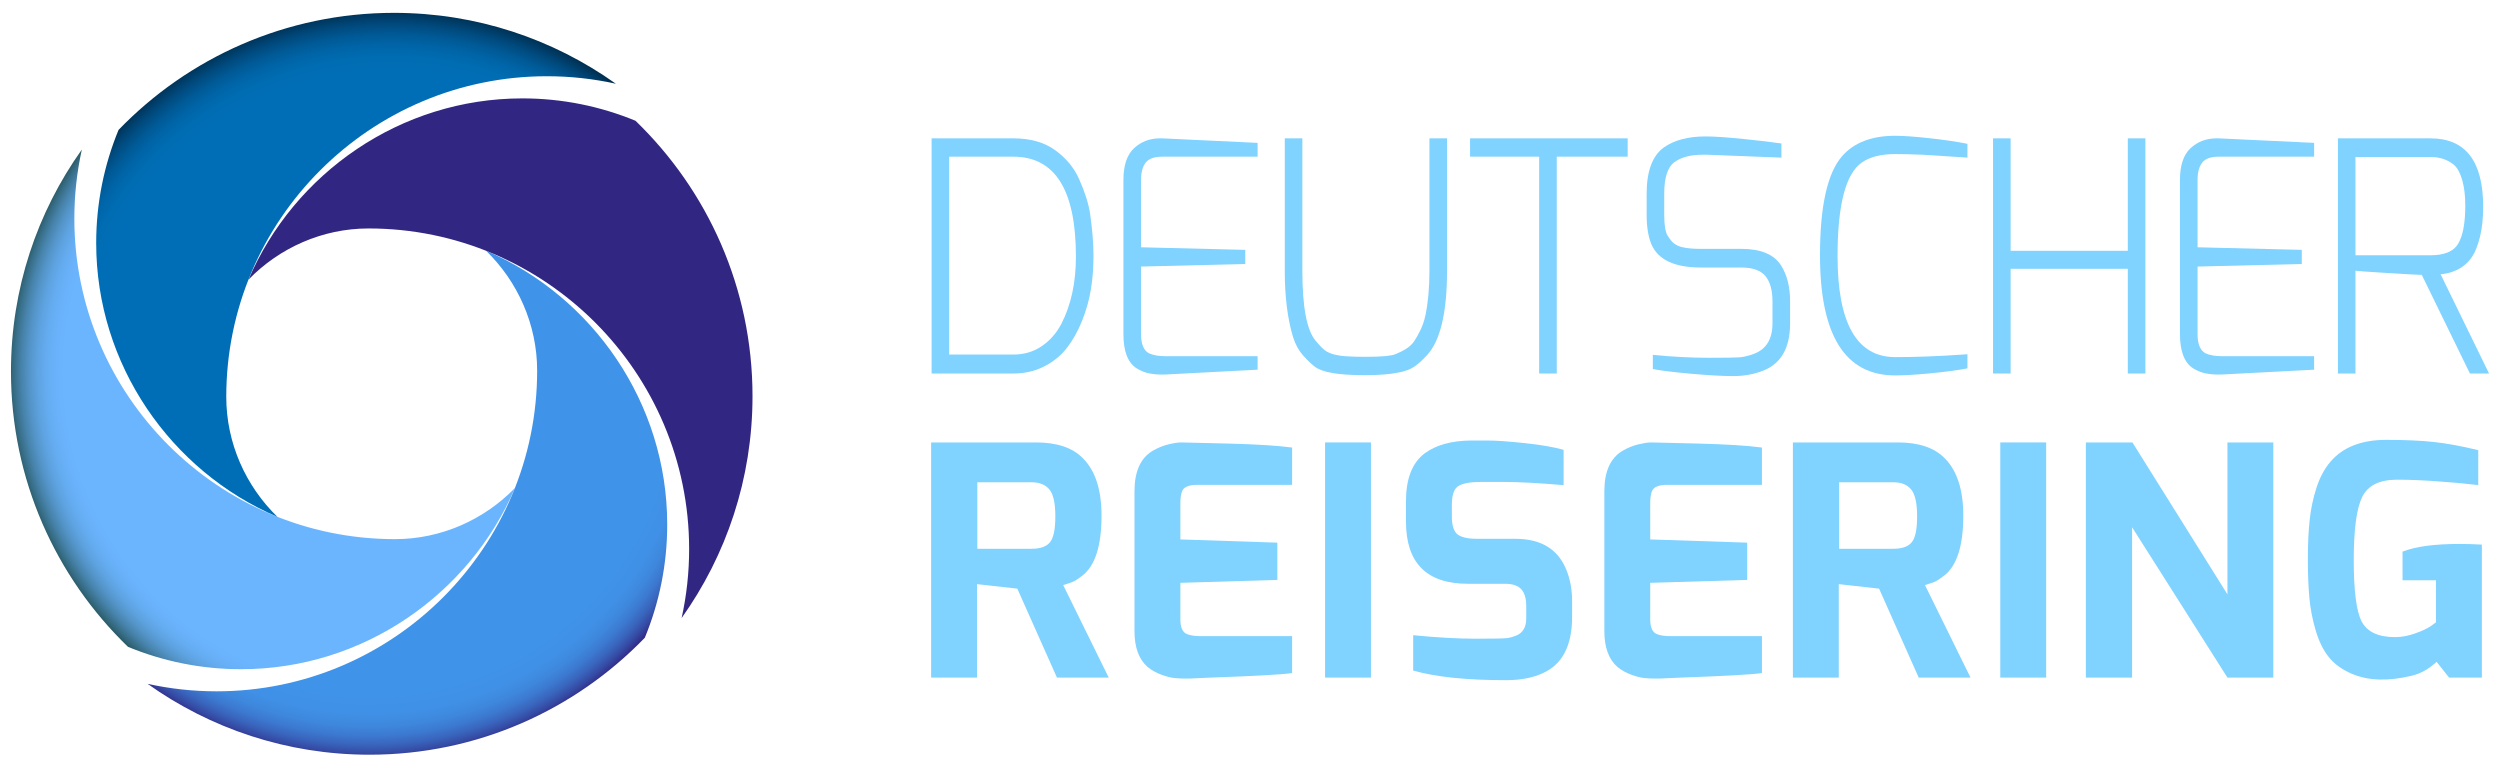
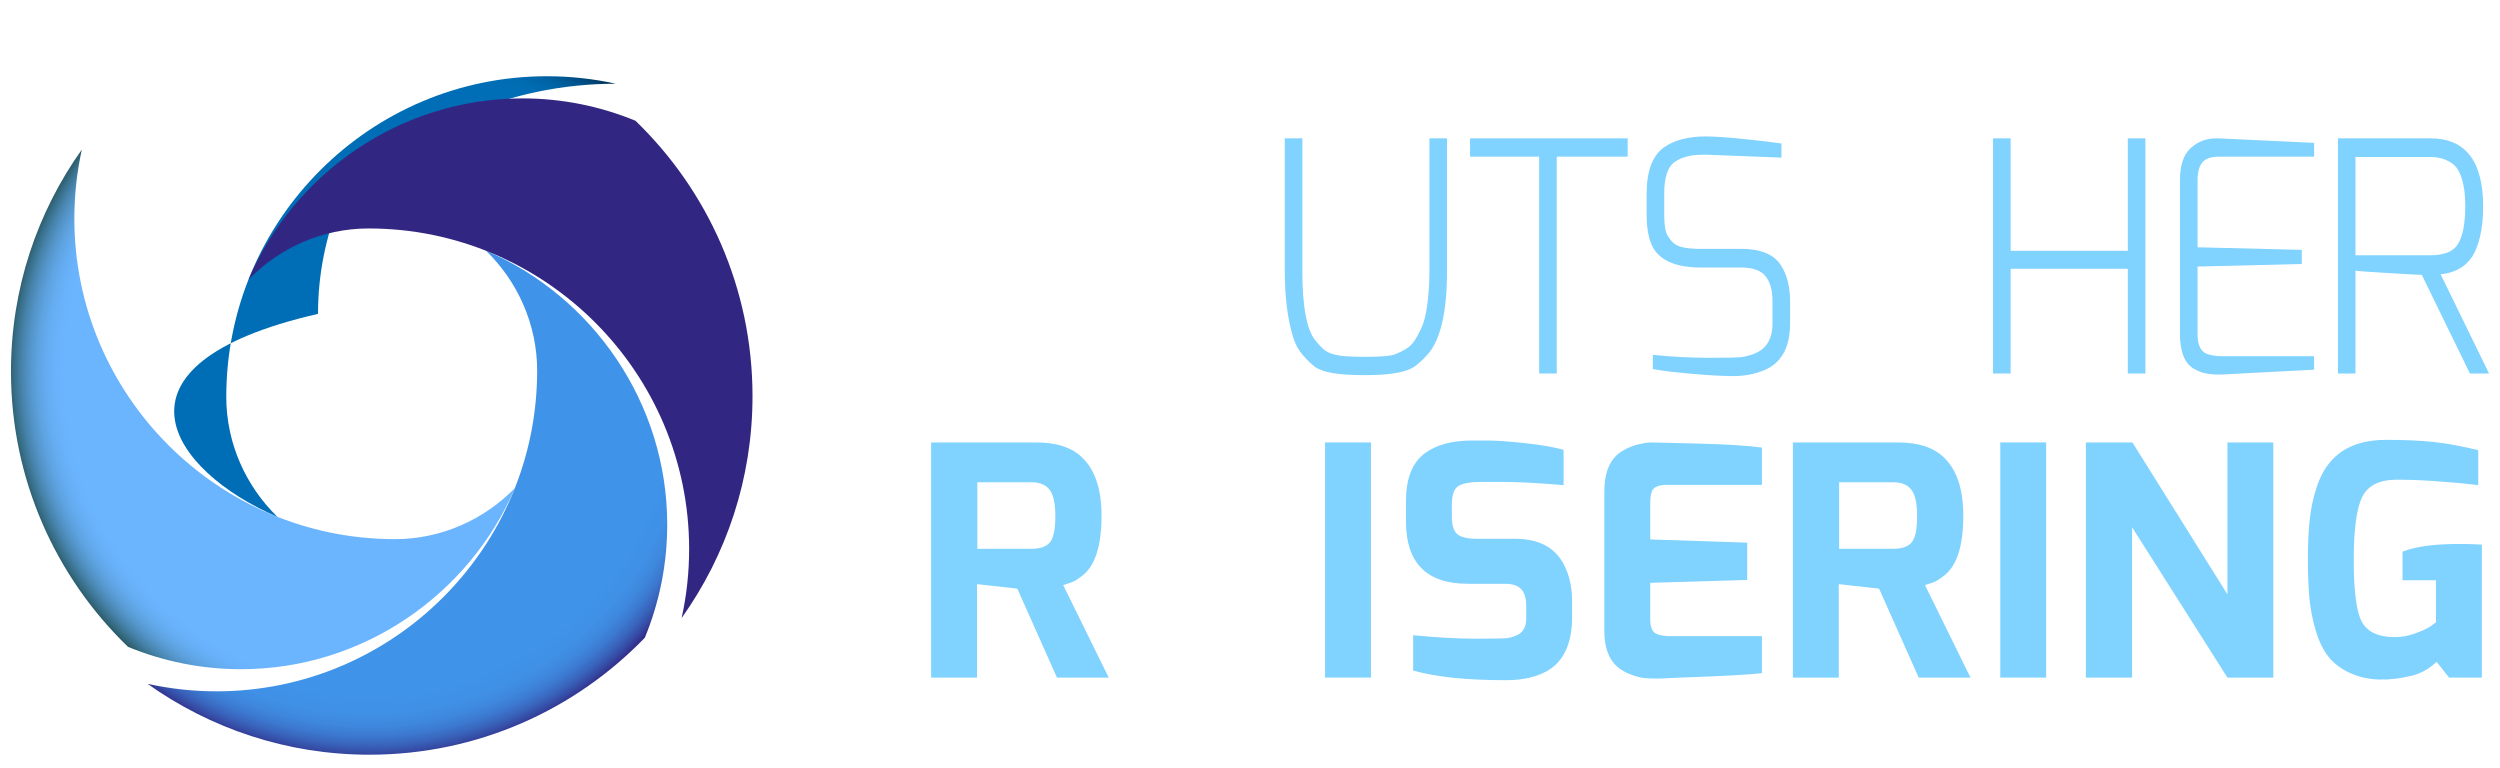
<svg xmlns="http://www.w3.org/2000/svg" version="1.1" id="Ebene_1" x="0px" y="0px" width="228px" height="70px" viewBox="0 0 228 70" enable-background="new 0 0 228 70" xml:space="preserve">
  <g>
    <g>
      <g>
-         <path fill="#80D2FF" d="M84.963,34.064V12.618h7.451c1.556,0,2.831,0.362,3.826,1.084c1.012,0.742,1.742,1.631,2.19,2.667     c0.529,1.191,0.855,2.236,0.988,3.134c0.206,1.445,0.309,2.715,0.309,3.809s-0.078,2.125-0.239,3.092     c-0.158,0.967-0.427,1.919-0.803,2.855c-0.377,0.938-0.834,1.759-1.376,2.462c-0.547,0.703-1.238,1.27-2.082,1.699     c-0.844,0.431-1.783,0.645-2.813,0.645H84.963z M86.563,32.336h5.851c0.976,0,1.839-0.253,2.587-0.761     c0.75-0.509,1.353-1.192,1.801-2.051c0.881-1.719,1.322-3.761,1.322-6.124c0-6.074-1.903-9.111-5.71-9.111h-5.851V32.336z" />
-         <path fill="#80D2FF" d="M102.456,30.46V16.427c0-1.347,0.326-2.319,0.974-2.915c0.646-0.596,1.427-0.894,2.348-0.894     c0.074,0,0.15,0,0.226,0l8.69,0.411v1.26h-8.69c-0.734,0-1.238,0.18-1.52,0.543c-0.281,0.361-0.422,0.893-0.422,1.596v6.124     l9.508,0.235v1.288l-9.508,0.234v6.153c0,0.918,0.242,1.504,0.729,1.759c0.377,0.175,0.875,0.263,1.494,0.263h8.409v1.23     l-8.409,0.44c-0.152,0-0.348,0-0.592,0c-0.242,0-0.546-0.036-0.902-0.103c-0.353-0.07-0.729-0.219-1.121-0.455     C102.862,33.088,102.456,32.042,102.456,30.46z" />
        <path fill="#80D2FF" d="M124.627,34.211h-0.311c-2.212,0-3.665-0.244-4.357-0.733c-0.32-0.234-0.688-0.582-1.098-1.041     c-0.412-0.458-0.723-1.02-0.93-1.685c-0.504-1.659-0.76-3.681-0.76-6.065v-12.07h1.604v12.07c0,3.302,0.403,5.431,1.209,6.388     c0.301,0.371,0.57,0.653,0.818,0.849c0.432,0.352,1.197,0.548,2.305,0.586c0.299,0.02,0.76,0.031,1.379,0.031h0.141     c1.37,0,2.244-0.079,2.63-0.236c0.386-0.156,0.722-0.326,1.012-0.513c0.29-0.185,0.524-0.409,0.705-0.674     c0.178-0.263,0.364-0.595,0.562-0.997c0.195-0.399,0.353-0.854,0.464-1.362c0.244-1.171,0.366-2.528,0.366-4.073v-12.07h1.604     v12.07c0,3.83-0.61,6.398-1.828,7.706c-0.433,0.47-0.822,0.821-1.167,1.056c-0.35,0.234-0.822,0.409-1.422,0.526     C126.782,34.132,125.809,34.211,124.627,34.211z" />
        <path fill="#80D2FF" d="M134.071,14.288v-1.67h14.372v1.67h-6.467v19.776h-1.604V14.288H134.071z" />
        <path fill="#80D2FF" d="M155.548,12.442c0.77,0,1.923,0.078,3.46,0.234s2.689,0.293,3.459,0.41v1.29l-6.777-0.265     c-0.133,0-0.262,0-0.393,0c-1.107,0-1.97,0.226-2.588,0.675c-0.619,0.449-0.932,1.406-0.932,2.871v1.934     c0,0.937,0.105,1.572,0.313,1.904c0.204,0.333,0.397,0.567,0.576,0.703c0.18,0.138,0.396,0.246,0.661,0.323     c0.469,0.118,1.05,0.175,1.743,0.175h3.74c1.781,0,2.992,0.509,3.63,1.524c0.545,0.861,0.817,1.954,0.817,3.282v1.992     c0,2.227-0.817,3.662-2.45,4.307c-0.842,0.332-1.753,0.498-2.729,0.498c-0.975,0-2.271-0.073-3.896-0.219     c-1.622-0.146-2.772-0.288-3.444-0.426v-1.288c1.818,0.176,3.52,0.263,5.105,0.263c1.582,0,2.529-0.015,2.84-0.043     c0.311-0.031,0.661-0.108,1.054-0.235c0.396-0.127,0.723-0.298,0.988-0.512c0.617-0.508,0.926-1.289,0.926-2.345v-1.992     c0-1.035-0.217-1.812-0.648-2.329c-0.43-0.518-1.162-0.775-2.193-0.775h-3.684c-2.381,0-3.883-0.694-4.499-2.082     c-0.304-0.703-0.452-1.611-0.452-2.724v-1.934c0-2.051,0.525-3.457,1.577-4.219C152.709,12.775,153.975,12.442,155.548,12.442z" />
-         <path fill="#80D2FF" d="M165.984,23.282c0-4.491,0.674-7.509,2.027-9.053c1.084-1.23,2.697-1.846,4.836-1.846     c0.729,0,1.768,0.074,3.107,0.221c1.342,0.146,2.5,0.317,3.476,0.512v1.26c-0.319-0.019-0.611-0.039-0.874-0.059     c-0.262-0.02-0.565-0.039-0.913-0.059c-0.347-0.019-0.727-0.043-1.139-0.074c-0.414-0.028-0.816-0.053-1.209-0.074     c-0.922-0.038-1.736-0.058-2.448-0.058c-1.295,0-2.307,0.254-3.035,0.762c-1.483,1.016-2.227,3.858-2.227,8.527     c0,6.152,1.755,9.229,5.262,9.229c1.858,0,3.921-0.078,6.187-0.234l0.396-0.03v1.29c-0.938,0.176-2.072,0.327-3.405,0.455     c-1.332,0.127-2.389,0.189-3.178,0.189C168.271,34.24,165.984,30.589,165.984,23.282z" />
        <path fill="#80D2FF" d="M181.765,34.064V12.618h1.604v10.255h10.687V12.618h1.604v21.446h-1.604v-9.55h-10.687v9.55H181.765z" />
        <path fill="#80D2FF" d="M198.812,30.46V16.427c0-1.347,0.323-2.319,0.971-2.915c0.647-0.596,1.429-0.894,2.349-0.894     c0.072,0,0.149,0,0.225,0l8.691,0.411v1.26h-8.691c-0.732,0-1.239,0.18-1.518,0.543c-0.283,0.361-0.423,0.893-0.423,1.596v6.124     l9.505,0.235v1.288l-9.505,0.234v6.153c0,0.918,0.241,1.504,0.731,1.759c0.373,0.175,0.87,0.263,1.489,0.263h8.411v1.23     l-8.411,0.44c-0.149,0-0.347,0-0.591,0c-0.243,0-0.545-0.036-0.898-0.103c-0.356-0.07-0.731-0.219-1.126-0.455     C199.217,33.088,198.812,32.042,198.812,30.46z" />
        <path fill="#80D2FF" d="M213.219,34.064V12.618h8.439c3.201,0,4.807,2.081,4.807,6.24c0,1.056-0.1,1.973-0.295,2.755     c-0.195,0.781-0.431,1.377-0.705,1.787c-0.269,0.412-0.605,0.743-0.998,0.998c-0.562,0.35-1.189,0.556-1.884,0.614L227,34.064     h-1.742l-4.39-8.995c-0.264,0-1.331-0.059-3.207-0.176c-1.874-0.116-2.823-0.185-2.842-0.205v9.376H213.219z M224.834,18.742     c0-0.879-0.089-1.64-0.27-2.286c-0.178-0.644-0.426-1.112-0.743-1.406c-0.582-0.487-1.303-0.732-2.163-0.732h-6.839v8.964h6.839     c1.271,0,2.114-0.351,2.528-1.054C224.617,21.505,224.834,20.343,224.834,18.742z" />
        <path fill="#80D2FF" d="M94.481,40.35c1.914,0,3.337,0.479,4.272,1.435c1.139,1.133,1.706,2.883,1.706,5.247     c0,2.752-0.588,4.581-1.762,5.476c-0.379,0.295-0.67,0.481-0.869,0.559c-0.197,0.08-0.488,0.176-0.865,0.295l4.152,8.436h-4.721     l-3.615-8.114l-3.676-0.41v8.524h-4.184V40.35H94.481z M89.132,50.048h4.964c0.776,0,1.329-0.195,1.657-0.586     s0.494-1.182,0.494-2.373c0-1.189-0.18-2.008-0.539-2.447c-0.358-0.438-0.897-0.659-1.612-0.659h-4.964V50.048z" />
-         <path fill="#80D2FF" d="M105.078,41.142c0.499-0.293,0.993-0.498,1.481-0.615c0.486-0.116,0.876-0.177,1.164-0.177     c0.291,0,1.727,0.035,4.319,0.104c2.59,0.066,4.521,0.189,5.798,0.364v3.399h-8.639c-0.735,0-1.194,0.176-1.372,0.527     c-0.121,0.273-0.179,0.645-0.179,1.113v3.34l8.844,0.293v3.398l-8.844,0.266v3.338c0,0.744,0.208,1.193,0.627,1.348     c0.298,0.118,0.705,0.178,1.225,0.178h8.338v3.367c-0.997,0.137-3.456,0.274-7.382,0.41l-1.942,0.088c-0.158,0-0.342,0-0.555,0     c-0.207,0-0.482-0.014-0.82-0.043s-0.747-0.133-1.226-0.309c-0.477-0.176-0.897-0.41-1.255-0.703     c-0.797-0.703-1.194-1.786-1.194-3.252V44.804C103.467,43.027,104.004,41.805,105.078,41.142z" />
        <path fill="#80D2FF" d="M120.847,61.796V40.35h4.184v21.446H120.847z" />
        <path fill="#80D2FF" d="M128.225,47.558v-1.847c0-2.05,0.567-3.504,1.703-4.364c1.034-0.762,2.44-1.152,4.213-1.172     c0.239,0,0.745,0,1.51,0c0.77,0,1.893,0.078,3.379,0.235c1.481,0.155,2.673,0.361,3.57,0.614v3.221     c-2.272-0.193-4.079-0.291-5.426-0.291c-1.343,0-2.066,0-2.164,0c-0.9,0-1.555,0.116-1.972,0.351     c-0.42,0.235-0.63,0.812-0.63,1.729v1.055c0,0.82,0.168,1.367,0.51,1.641c0.337,0.273,0.945,0.411,1.821,0.411h3.467     c2.271,0,3.794,0.889,4.575,2.665c0.398,0.898,0.594,1.904,0.594,3.019v1.435c0,2.617-0.884,4.328-2.66,5.127     c-0.914,0.43-2.041,0.646-3.374,0.646c-3.609,0-6.428-0.294-8.46-0.88v-3.222c2.193,0.215,4.105,0.32,5.738,0.32     s2.586-0.019,2.855-0.058c0.268-0.04,0.541-0.118,0.82-0.234c0.599-0.254,0.898-0.771,0.898-1.554v-1.141     c0-1.018-0.329-1.643-0.987-1.877c-0.258-0.098-0.586-0.146-0.985-0.146h-3.349C130.107,53.241,128.225,51.347,128.225,47.558z" />
        <path fill="#80D2FF" d="M147.93,41.142c0.496-0.293,0.99-0.498,1.48-0.615c0.487-0.116,0.876-0.177,1.166-0.177     c0.289,0,1.725,0.035,4.317,0.104c2.589,0.066,4.522,0.189,5.796,0.364v3.399h-8.636c-0.736,0-1.195,0.176-1.374,0.527     c-0.119,0.273-0.179,0.645-0.179,1.113v3.34l8.845,0.293v3.398l-8.845,0.266v3.338c0,0.744,0.209,1.193,0.628,1.348     c0.298,0.118,0.707,0.178,1.225,0.178h8.336v3.367c-0.996,0.137-3.454,0.274-7.38,0.41l-1.943,0.088c-0.159,0-0.342,0-0.554,0     c-0.209,0-0.482-0.014-0.819-0.043c-0.339-0.029-0.747-0.133-1.227-0.309c-0.477-0.176-0.896-0.41-1.255-0.703     c-0.797-0.703-1.194-1.786-1.194-3.252V44.804C146.317,43.027,146.854,41.805,147.93,41.142z" />
        <path fill="#80D2FF" d="M173.076,40.35c1.912,0,3.338,0.479,4.274,1.435c1.136,1.133,1.703,2.883,1.703,5.247     c0,2.752-0.588,4.581-1.762,5.476c-0.381,0.295-0.669,0.481-0.867,0.559c-0.199,0.08-0.49,0.176-0.865,0.295l4.152,8.436h-4.724     l-3.614-8.114l-3.677-0.41v8.524h-4.184V40.35H173.076z M167.729,50.048h4.958c0.78,0,1.331-0.195,1.659-0.586     c0.331-0.391,0.495-1.182,0.495-2.373c0-1.189-0.182-2.008-0.54-2.447c-0.356-0.438-0.896-0.659-1.614-0.659h-4.958V50.048z" />
        <path fill="#80D2FF" d="M182.426,61.796V40.35h4.184v21.446H182.426z" />
        <path fill="#80D2FF" d="M190.231,61.796V40.35h4.245l8.666,13.858V40.35h4.184v21.446h-4.184l-8.695-13.712v13.712H190.231z" />
        <path fill="#80D2FF" d="M211.193,57.505c-0.298-1.006-0.491-2.01-0.582-3.019c-0.088-1.006-0.133-2.178-0.133-3.516     c0-1.337,0.054-2.519,0.164-3.544c0.108-1.025,0.317-2.012,0.626-2.959c0.309-0.949,0.734-1.732,1.27-2.359     c1.135-1.328,2.829-1.993,5.081-1.993c1.692,0,3.132,0.064,4.318,0.19c1.185,0.128,2.545,0.377,4.079,0.75v3.189     c-0.021,0-0.184-0.016-0.492-0.057c-0.311-0.039-0.717-0.084-1.225-0.131c-0.51-0.048-1.063-0.093-1.659-0.133     c-1.437-0.117-2.779-0.176-4.033-0.176c-1.595,0-2.652,0.523-3.171,1.568c-0.516,1.045-0.774,2.963-0.774,5.756     s0.237,4.66,0.715,5.598c0.502,0.957,1.515,1.436,3.05,1.436c0.597,0,1.208-0.113,1.838-0.338c0.629-0.225,1.101-0.443,1.42-0.66     l0.476-0.35v-3.84h-3.048v-2.607c1.178-0.469,2.908-0.703,5.201-0.703c0.637,0,1.315,0.02,2.032,0.06v12.128h-2.988l-1.138-1.436     c-0.695,0.646-1.442,1.064-2.24,1.26c-2.172,0.529-4.004,0.471-5.499-0.175c-0.876-0.372-1.568-0.87-2.076-1.494     C211.896,59.325,211.494,58.511,211.193,57.505z" />
      </g>
    </g>
    <radialGradient id="SVGID_1_" cx="40.876" cy="33.598" r="31.562" gradientTransform="matrix(1.086 0 0 1.086 -9.455 -2.561)" gradientUnits="userSpaceOnUse">
      <stop offset="0.837" style="stop-color:#6BB5FF" />
      <stop offset="0.869" style="stop-color:#6AB3FC" />
      <stop offset="0.895" style="stop-color:#65ADF2" />
      <stop offset="0.919" style="stop-color:#5EA3E1" />
      <stop offset="0.941" style="stop-color:#5495C9" />
      <stop offset="0.962" style="stop-color:#4783AB" />
      <stop offset="0.982" style="stop-color:#376D86" />
      <stop offset="1" style="stop-color:#27565F" />
    </radialGradient>
    <path fill="url(#SVGID_1_)" d="M46.968,44.503c-2.807,2.884-6.718,4.666-10.947,4.666c-16.122,0-29.24-13.117-29.24-29.241   c0-2.137,0.231-4.238,0.684-6.29C3.398,19.348,1,26.327,1,33.87c0,9.866,4.097,18.769,10.673,25.121   c3.184,1.313,6.666,2.041,10.316,2.041C33.078,61.031,42.793,54.235,46.968,44.503z" />
    <radialGradient id="SVGID_2_" cx="39.748" cy="35.331" r="30.97" gradientTransform="matrix(1.086 0 0 1.086 -9.455 -2.561)" gradientUnits="userSpaceOnUse">
      <stop offset="0.821" style="stop-color:#3F93E8" />
      <stop offset="0.872" style="stop-color:#3F90E6" />
      <stop offset="0.904" style="stop-color:#3E88DD" />
      <stop offset="0.931" style="stop-color:#3C79D0" />
      <stop offset="0.956" style="stop-color:#3964BC" />
      <stop offset="0.978" style="stop-color:#354AA3" />
      <stop offset="0.999" style="stop-color:#312985" />
      <stop offset="1" style="stop-color:#312783" />
    </radialGradient>
    <path fill="url(#SVGID_2_)" d="M44.322,22.861c2.885,2.807,4.666,6.719,4.666,10.948c0,16.123-13.117,29.239-29.24,29.239   c-2.138,0-4.238-0.23-6.29-0.683c5.71,4.064,12.688,6.464,20.231,6.464c9.865,0,18.769-4.096,25.12-10.672   c1.312-3.184,2.041-6.666,2.041-10.318C60.851,36.751,54.055,27.036,44.322,22.861z" />
    <radialGradient id="SVGID_3_" cx="41.525" cy="34.881" r="31.689" gradientTransform="matrix(1.086 0 0 1.086 -9.455 -2.561)" gradientUnits="userSpaceOnUse">
      <stop offset="0.841" style="stop-color:#006EB6" />
      <stop offset="0.876" style="stop-color:#006CB2" />
      <stop offset="0.906" style="stop-color:#0065A8" />
      <stop offset="0.936" style="stop-color:#005995" />
      <stop offset="0.964" style="stop-color:#00497C" />
      <stop offset="0.992" style="stop-color:#00355B" />
      <stop offset="1" style="stop-color:#002E50" />
    </radialGradient>
-     <path fill="url(#SVGID_3_)" d="M25.302,47.14c-2.885-2.807-4.666-6.719-4.666-10.947c0-16.123,13.117-29.24,29.239-29.24   c2.139,0,4.239,0.231,6.29,0.683c-5.709-4.065-12.688-6.464-20.23-6.464c-9.865,0-18.77,4.096-25.121,10.673   c-1.313,3.183-2.041,6.666-2.041,10.317C8.772,33.25,15.569,42.964,25.302,47.14z" />
+     <path fill="url(#SVGID_3_)" d="M25.302,47.14c-2.885-2.807-4.666-6.719-4.666-10.947c0-16.123,13.117-29.24,29.239-29.24   c2.139,0,4.239,0.231,6.29,0.683c-9.865,0-18.77,4.096-25.121,10.673   c-1.313,3.183-2.041,6.666-2.041,10.317C8.772,33.25,15.569,42.964,25.302,47.14z" />
    <radialGradient id="SVGID_4_" cx="41.171" cy="34.337" r="31.767" fx="56.889" fy="61.943" gradientTransform="matrix(1.086 0 0 1.086 -9.455 -2.561)" gradientUnits="userSpaceOnUse">
      <stop offset="0.797" style="stop-color:#9CCDFF" />
      <stop offset="0.88" style="stop-color:#9BCBFE" />
      <stop offset="0.909" style="stop-color:#96C4F9" />
      <stop offset="0.93" style="stop-color:#8FB9F0" />
      <stop offset="0.948" style="stop-color:#84A8E3" />
      <stop offset="0.962" style="stop-color:#7692D3" />
      <stop offset="0.975" style="stop-color:#6476BE" />
      <stop offset="0.987" style="stop-color:#4F56A6" />
      <stop offset="0.997" style="stop-color:#38328B" />
      <stop offset="1" style="stop-color:#312783" />
    </radialGradient>
    <path fill="url(#SVGID_4_)" d="M68.629,36.136c0-9.866-4.097-18.77-10.673-25.123C54.772,9.702,51.29,8.973,47.64,8.973   c-11.088,0-20.804,6.797-24.979,16.529c2.808-2.885,6.72-4.666,10.949-4.666c16.122,0,29.239,13.117,29.239,29.241   c0,2.137-0.232,4.238-0.685,6.289C66.23,50.656,68.629,43.679,68.629,36.136z" />
  </g>
</svg>